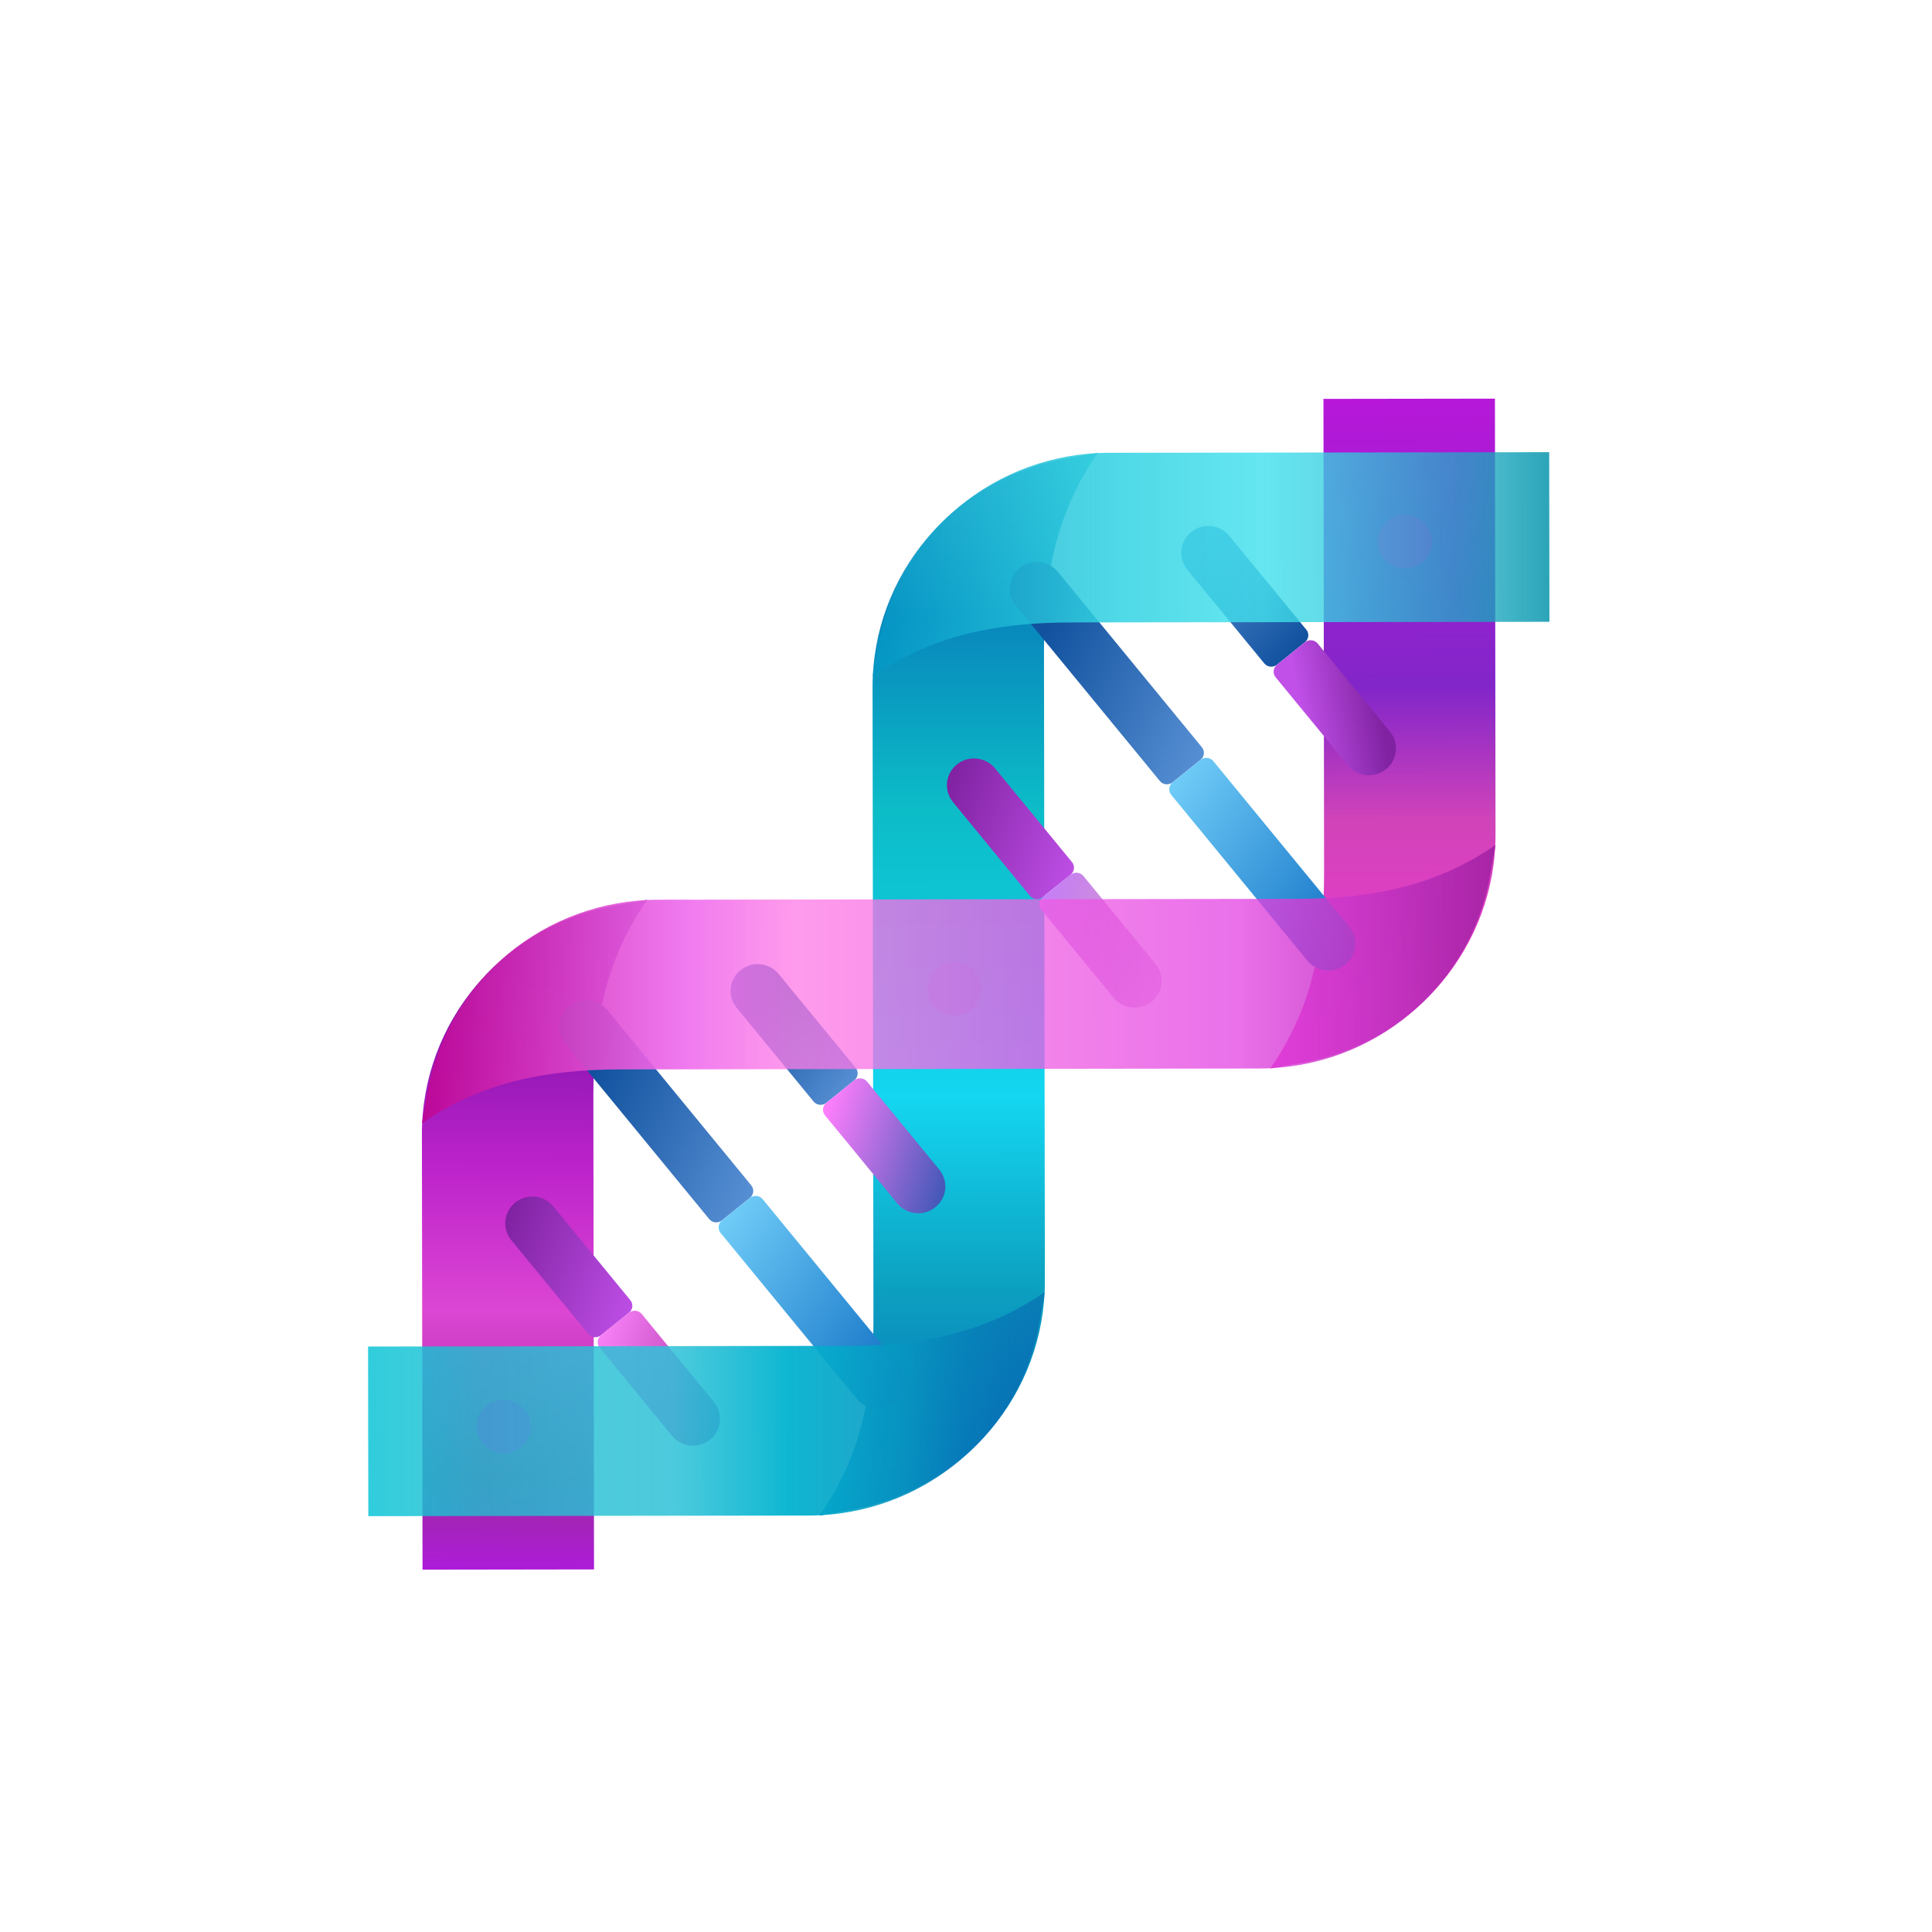
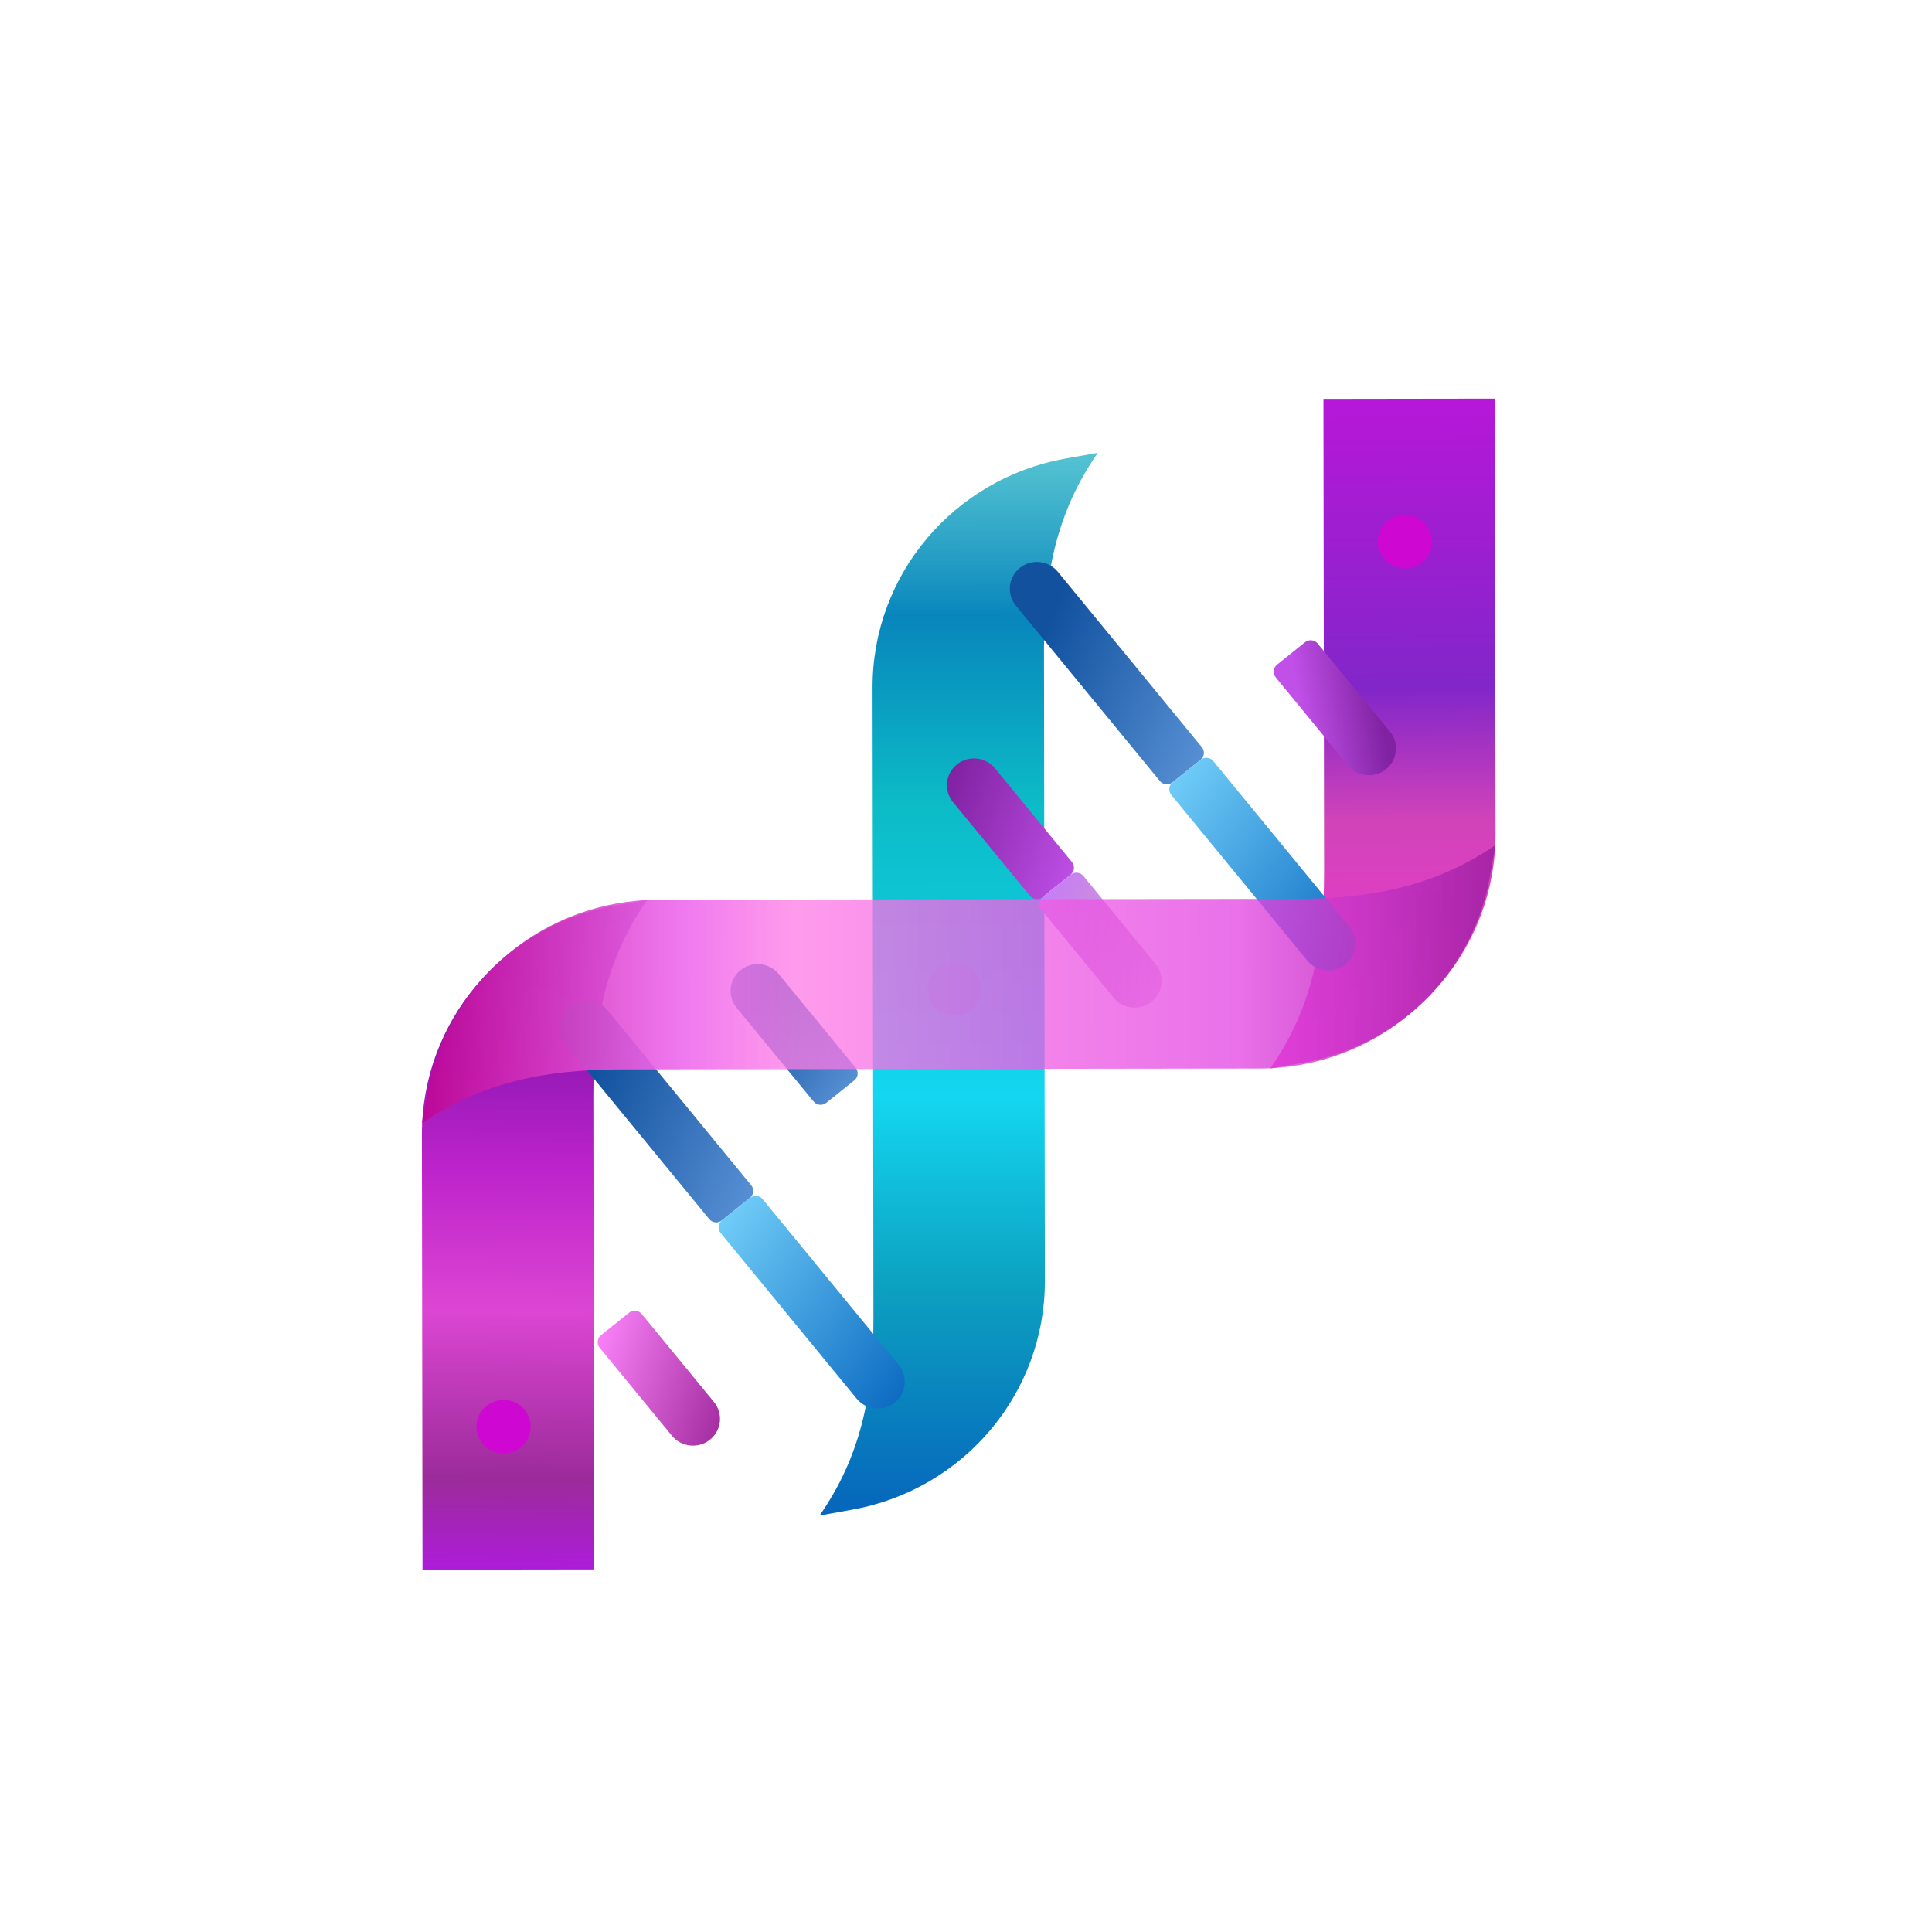
<svg xmlns="http://www.w3.org/2000/svg" width="63" height="63" viewBox="0 0 63 63" fill="none">
  <path d="M20.045 29.532C16.401 30.186 13.753 33.327 13.758 36.99L13.778 51.185L19.37 51.177L19.349 35.748C19.345 33.274 19.784 31.235 21.106 29.341L20.045 29.532Z" fill="url(#paint0_linear_2056_111)" />
  <path d="M42.481 34.653C46.125 33.999 48.773 30.858 48.767 27.195L48.748 12.999L43.156 13.007L43.177 28.436C43.181 30.911 42.742 32.949 41.42 34.843L42.481 34.653Z" fill="url(#paint1_linear_2056_111)" />
  <path d="M46.695 17.66C46.696 18.142 46.301 18.534 45.813 18.534C45.325 18.535 44.929 18.145 44.928 17.662C44.928 17.18 45.323 16.788 45.811 16.788C46.298 16.787 46.694 17.177 46.695 17.66Z" fill="#CF07D3" />
  <path d="M17.304 46.521C17.305 47.004 16.91 47.395 16.422 47.396C15.934 47.396 15.538 47.006 15.538 46.524C15.537 46.041 15.932 45.65 16.42 45.649C16.907 45.648 17.303 46.039 17.304 46.521Z" fill="#CF07D3" />
-   <path d="M38.716 18.575C38.408 18.201 38.466 17.651 38.845 17.346C39.223 17.043 39.779 17.099 40.086 17.474L42.597 20.532C42.699 20.656 42.68 20.84 42.554 20.941L41.64 21.675C41.514 21.776 41.329 21.757 41.227 21.633L38.716 18.575Z" fill="url(#paint2_linear_2056_111)" />
  <path d="M41.598 22.086C41.495 21.961 41.514 21.778 41.641 21.676L42.554 20.942C42.681 20.841 42.866 20.86 42.968 20.985L45.324 23.854C45.631 24.228 45.574 24.778 45.195 25.082C44.817 25.386 44.261 25.329 43.953 24.955L41.598 22.086Z" fill="url(#paint3_linear_2056_111)" />
  <path fill-rule="evenodd" clip-rule="evenodd" d="M28.453 22.413C28.448 18.75 31.096 15.609 34.739 14.955L35.8 14.765C34.479 16.659 34.04 18.697 34.043 21.172L34.062 34.563L28.47 34.571L28.453 22.413ZM34.072 41.771C34.077 45.434 31.43 48.575 27.786 49.229L26.725 49.42C28.047 47.526 28.486 45.487 28.482 43.013L28.47 34.571L34.062 34.563L34.072 41.771Z" fill="url(#paint4_linear_2056_111)" />
-   <path d="M16.673 40.44C16.366 40.066 16.423 39.516 16.802 39.212C17.18 38.908 17.736 38.965 18.044 39.339L20.554 42.397C20.657 42.522 20.637 42.705 20.511 42.806L19.598 43.54C19.471 43.642 19.286 43.623 19.184 43.498L16.673 40.44Z" fill="url(#paint5_linear_2056_111)" />
  <path d="M19.555 43.949C19.453 43.824 19.472 43.641 19.598 43.54L20.512 42.806C20.638 42.704 20.823 42.723 20.926 42.848L23.281 45.717C23.589 46.092 23.531 46.642 23.152 46.946C22.774 47.249 22.218 47.193 21.911 46.818L19.555 43.949Z" fill="url(#paint6_linear_2056_111)" />
  <path d="M18.431 34.034C18.124 33.66 18.181 33.109 18.56 32.805C18.938 32.502 19.494 32.559 19.802 32.933L24.497 38.652C24.6 38.777 24.58 38.96 24.454 39.062L23.541 39.795C23.414 39.897 23.229 39.878 23.127 39.753L18.431 34.034Z" fill="url(#paint7_linear_2056_111)" />
-   <path d="M23.498 40.205C23.396 40.08 23.415 39.897 23.541 39.796L24.455 39.062C24.581 38.96 24.767 38.979 24.869 39.104L29.306 44.508C29.613 44.882 29.555 45.432 29.177 45.736C28.799 46.04 28.242 45.983 27.935 45.609L23.498 40.205Z" fill="url(#paint8_linear_2056_111)" />
-   <path d="M33.884 43.181C33.233 46.787 30.065 49.414 26.361 49.42L12.01 49.44L12.002 43.909L27.601 43.887C30.103 43.883 32.162 43.444 34.073 42.131L33.884 43.181Z" fill="url(#paint9_linear_2056_111)" />
+   <path d="M23.498 40.205C23.396 40.08 23.415 39.897 23.541 39.796L24.455 39.062C24.581 38.96 24.767 38.979 24.869 39.104L29.306 44.508C29.613 44.882 29.555 45.432 29.177 45.736C28.799 46.04 28.242 45.983 27.935 45.609L23.498 40.205" fill="url(#paint8_linear_2056_111)" />
  <path d="M33.126 19.749C32.819 19.374 32.876 18.824 33.255 18.52C33.633 18.216 34.189 18.273 34.497 18.648L39.192 24.367C39.295 24.492 39.276 24.675 39.149 24.776L38.236 25.51C38.109 25.612 37.924 25.593 37.822 25.468L33.126 19.749Z" fill="url(#paint10_linear_2056_111)" />
  <path d="M38.194 25.92C38.091 25.795 38.111 25.612 38.237 25.51L39.15 24.776C39.276 24.675 39.462 24.694 39.564 24.819L44.001 30.223C44.308 30.597 44.251 31.147 43.872 31.451C43.494 31.755 42.938 31.698 42.63 31.324L38.194 25.92Z" fill="url(#paint11_linear_2056_111)" />
  <path d="M24.02 32.862C23.713 32.487 23.771 31.938 24.149 31.634C24.528 31.33 25.084 31.387 25.391 31.761L27.902 34.819C28.004 34.944 27.985 35.127 27.859 35.228L26.945 35.962C26.819 36.063 26.634 36.045 26.531 35.92L24.02 32.862Z" fill="url(#paint12_linear_2056_111)" />
-   <path d="M26.903 36.371C26.8 36.246 26.82 36.063 26.946 35.961L27.859 35.227C27.986 35.126 28.171 35.145 28.273 35.27L30.629 38.139C30.936 38.513 30.879 39.063 30.5 39.367C30.122 39.672 29.566 39.614 29.258 39.24L26.903 36.371Z" fill="url(#paint13_linear_2056_111)" />
-   <path d="M28.643 21.003C29.294 17.397 32.462 14.77 36.166 14.765L50.517 14.745L50.525 20.276L34.926 20.297C32.425 20.301 30.365 20.741 28.454 22.053L28.643 21.003Z" fill="url(#paint14_linear_2056_111)" />
  <path d="M31.075 26.155C30.768 25.781 30.825 25.231 31.204 24.927C31.582 24.623 32.138 24.68 32.446 25.054L34.956 28.112C35.059 28.236 35.039 28.42 34.913 28.521L33.999 29.255C33.873 29.357 33.688 29.337 33.585 29.213L31.075 26.155Z" fill="url(#paint15_linear_2056_111)" />
  <path d="M33.957 29.666C33.854 29.541 33.874 29.358 34 29.256L34.914 28.522C35.04 28.421 35.225 28.44 35.328 28.565L37.683 31.434C37.99 31.808 37.933 32.358 37.554 32.662C37.176 32.966 36.62 32.909 36.313 32.535L33.957 29.666Z" fill="url(#paint16_linear_2056_111)" />
  <path d="M32 32.236C32.001 32.718 31.606 33.11 31.118 33.111C30.63 33.111 30.234 32.721 30.234 32.238C30.233 31.756 30.628 31.365 31.116 31.364C31.604 31.363 32 31.754 32 32.236Z" fill="#22BADB" />
  <path fill-rule="evenodd" clip-rule="evenodd" d="M41.056 34.843C44.76 34.838 47.928 32.21 48.579 28.605L48.768 27.555C46.857 28.867 44.797 29.307 42.296 29.31L28.758 29.329L28.765 34.86L41.056 34.843ZM21.47 29.339C17.766 29.345 14.598 31.972 13.947 35.578L13.758 36.628C15.669 35.315 17.729 34.876 20.23 34.872L28.765 34.86L28.758 29.329L21.47 29.339Z" fill="url(#paint17_linear_2056_111)" />
  <defs>
    <linearGradient id="paint0_linear_2056_111" x1="15.105" y1="52.784" x2="15.216" y2="29.349" gradientUnits="userSpaceOnUse">
      <stop offset="0.043" stop-color="#B019E6" />
      <stop offset="0.196" stop-color="#9C2B9A" />
      <stop offset="0.43" stop-color="#DC46D3" />
      <stop offset="0.628" stop-color="#BD23CB" />
      <stop offset="1" stop-color="#570995" />
    </linearGradient>
    <linearGradient id="paint1_linear_2056_111" x1="46.127" y1="33.381" x2="45.953" y2="11.548" gradientUnits="userSpaceOnUse">
      <stop stop-color="#F139D2" />
      <stop offset="0.303" stop-color="#D143B9" />
      <stop offset="0.502" stop-color="#8226C9" />
      <stop offset="1" stop-color="#BF15DB" />
    </linearGradient>
    <linearGradient id="paint2_linear_2056_111" x1="38.526" y1="18.273" x2="41.973" y2="21.48" gradientUnits="userSpaceOnUse">
      <stop stop-color="#5991D5" />
      <stop offset="1" stop-color="#11519E" />
    </linearGradient>
    <linearGradient id="paint3_linear_2056_111" x1="42.434" y1="23.197" x2="44.933" y2="22.747" gradientUnits="userSpaceOnUse">
      <stop stop-color="#C050E8" />
      <stop offset="1" stop-color="#8022A2" />
    </linearGradient>
    <linearGradient id="paint4_linear_2056_111" x1="31.239" y1="14.771" x2="31.287" y2="49.413" gradientUnits="userSpaceOnUse">
      <stop stop-color="#3CBACB" stop-opacity="0.87" />
      <stop offset="0.154" stop-color="#0886BC" />
      <stop offset="0.334" stop-color="#0CBCC7" />
      <stop offset="0.607" stop-color="#14D6F0" />
      <stop offset="0.787" stop-color="#0CA0C0" />
      <stop offset="1" stop-color="#0665BC" />
    </linearGradient>
    <linearGradient id="paint5_linear_2056_111" x1="20.829" y1="42.731" x2="16.059" y2="41.009" gradientUnits="userSpaceOnUse">
      <stop stop-color="#C050E8" />
      <stop offset="1" stop-color="#8022A2" />
    </linearGradient>
    <linearGradient id="paint6_linear_2056_111" x1="19.361" y1="44.479" x2="23.767" y2="45.958" gradientUnits="userSpaceOnUse">
      <stop stop-color="#F77FF5" />
      <stop offset="1" stop-color="#A22CA0" />
    </linearGradient>
    <linearGradient id="paint7_linear_2056_111" x1="25.091" y1="38.214" x2="19.076" y2="35.554" gradientUnits="userSpaceOnUse">
      <stop stop-color="#5991D5" />
      <stop offset="1" stop-color="#11519E" />
    </linearGradient>
    <linearGradient id="paint8_linear_2056_111" x1="22.739" y1="39.818" x2="29.899" y2="45.268" gradientUnits="userSpaceOnUse">
      <stop stop-color="#77D3FB" />
      <stop offset="1" stop-color="#0A69C1" />
    </linearGradient>
    <linearGradient id="paint9_linear_2056_111" x1="34.082" y1="48.099" x2="11.42" y2="48.131" gradientUnits="userSpaceOnUse">
      <stop stop-color="#055BAB" stop-opacity="0.49" />
      <stop offset="0.197" stop-color="#0794C0" stop-opacity="0.88" />
      <stop offset="0.371" stop-color="#05B4D0" stop-opacity="0.96" />
      <stop offset="0.536" stop-color="#30C2D8" stop-opacity="0.86" />
      <stop offset="0.807" stop-color="#1FBFD0" stop-opacity="0.8" />
      <stop offset="1" stop-color="#0CC6D9" stop-opacity="0.87" />
    </linearGradient>
    <linearGradient id="paint10_linear_2056_111" x1="39.786" y1="23.929" x2="33.771" y2="21.269" gradientUnits="userSpaceOnUse">
      <stop stop-color="#5991D5" />
      <stop offset="1" stop-color="#11519E" />
    </linearGradient>
    <linearGradient id="paint11_linear_2056_111" x1="37.435" y1="25.532" x2="44.595" y2="30.982" gradientUnits="userSpaceOnUse">
      <stop stop-color="#77D3FB" />
      <stop offset="1" stop-color="#0A69C1" />
    </linearGradient>
    <linearGradient id="paint12_linear_2056_111" x1="28.562" y1="34.462" x2="25.063" y2="32.097" gradientUnits="userSpaceOnUse">
      <stop stop-color="#5991D5" />
      <stop offset="1" stop-color="#11519E" />
    </linearGradient>
    <linearGradient id="paint13_linear_2056_111" x1="26.708" y1="36.901" x2="31.115" y2="38.379" gradientUnits="userSpaceOnUse">
      <stop stop-color="#FD7EFC" />
      <stop offset="1" stop-color="#3D57B5" />
    </linearGradient>
    <linearGradient id="paint14_linear_2056_111" x1="28.448" y1="18.269" x2="52.582" y2="18.235" gradientUnits="userSpaceOnUse">
      <stop stop-color="#0397C6" stop-opacity="0.73" />
      <stop offset="0.304" stop-color="#31D0E1" stop-opacity="0.87" />
      <stop offset="0.527" stop-color="#43E1ED" stop-opacity="0.82" />
      <stop offset="0.784" stop-color="#1DB0C8" stop-opacity="0.71" />
      <stop offset="1" stop-color="#098A9F" />
    </linearGradient>
    <linearGradient id="paint15_linear_2056_111" x1="35.231" y1="28.446" x2="30.461" y2="26.724" gradientUnits="userSpaceOnUse">
      <stop stop-color="#C050E8" />
      <stop offset="1" stop-color="#8022A2" />
    </linearGradient>
    <linearGradient id="paint16_linear_2056_111" x1="33.762" y1="30.196" x2="38.169" y2="31.674" gradientUnits="userSpaceOnUse">
      <stop stop-color="#C77FF7" />
      <stop offset="1" stop-color="#A22CA0" stop-opacity="0.25" />
    </linearGradient>
    <linearGradient id="paint17_linear_2056_111" x1="48.775" y1="32.067" x2="13.751" y2="32.116" gradientUnits="userSpaceOnUse">
      <stop stop-color="#A724A5" />
      <stop offset="0.24" stop-color="#E344E3" stop-opacity="0.76" />
      <stop offset="0.651" stop-color="#FE7CE6" stop-opacity="0.76" />
      <stop offset="0.757" stop-color="#EE6FEE" stop-opacity="0.93" />
      <stop offset="1" stop-color="#BE0595" stop-opacity="0.9" />
    </linearGradient>
  </defs>
</svg>